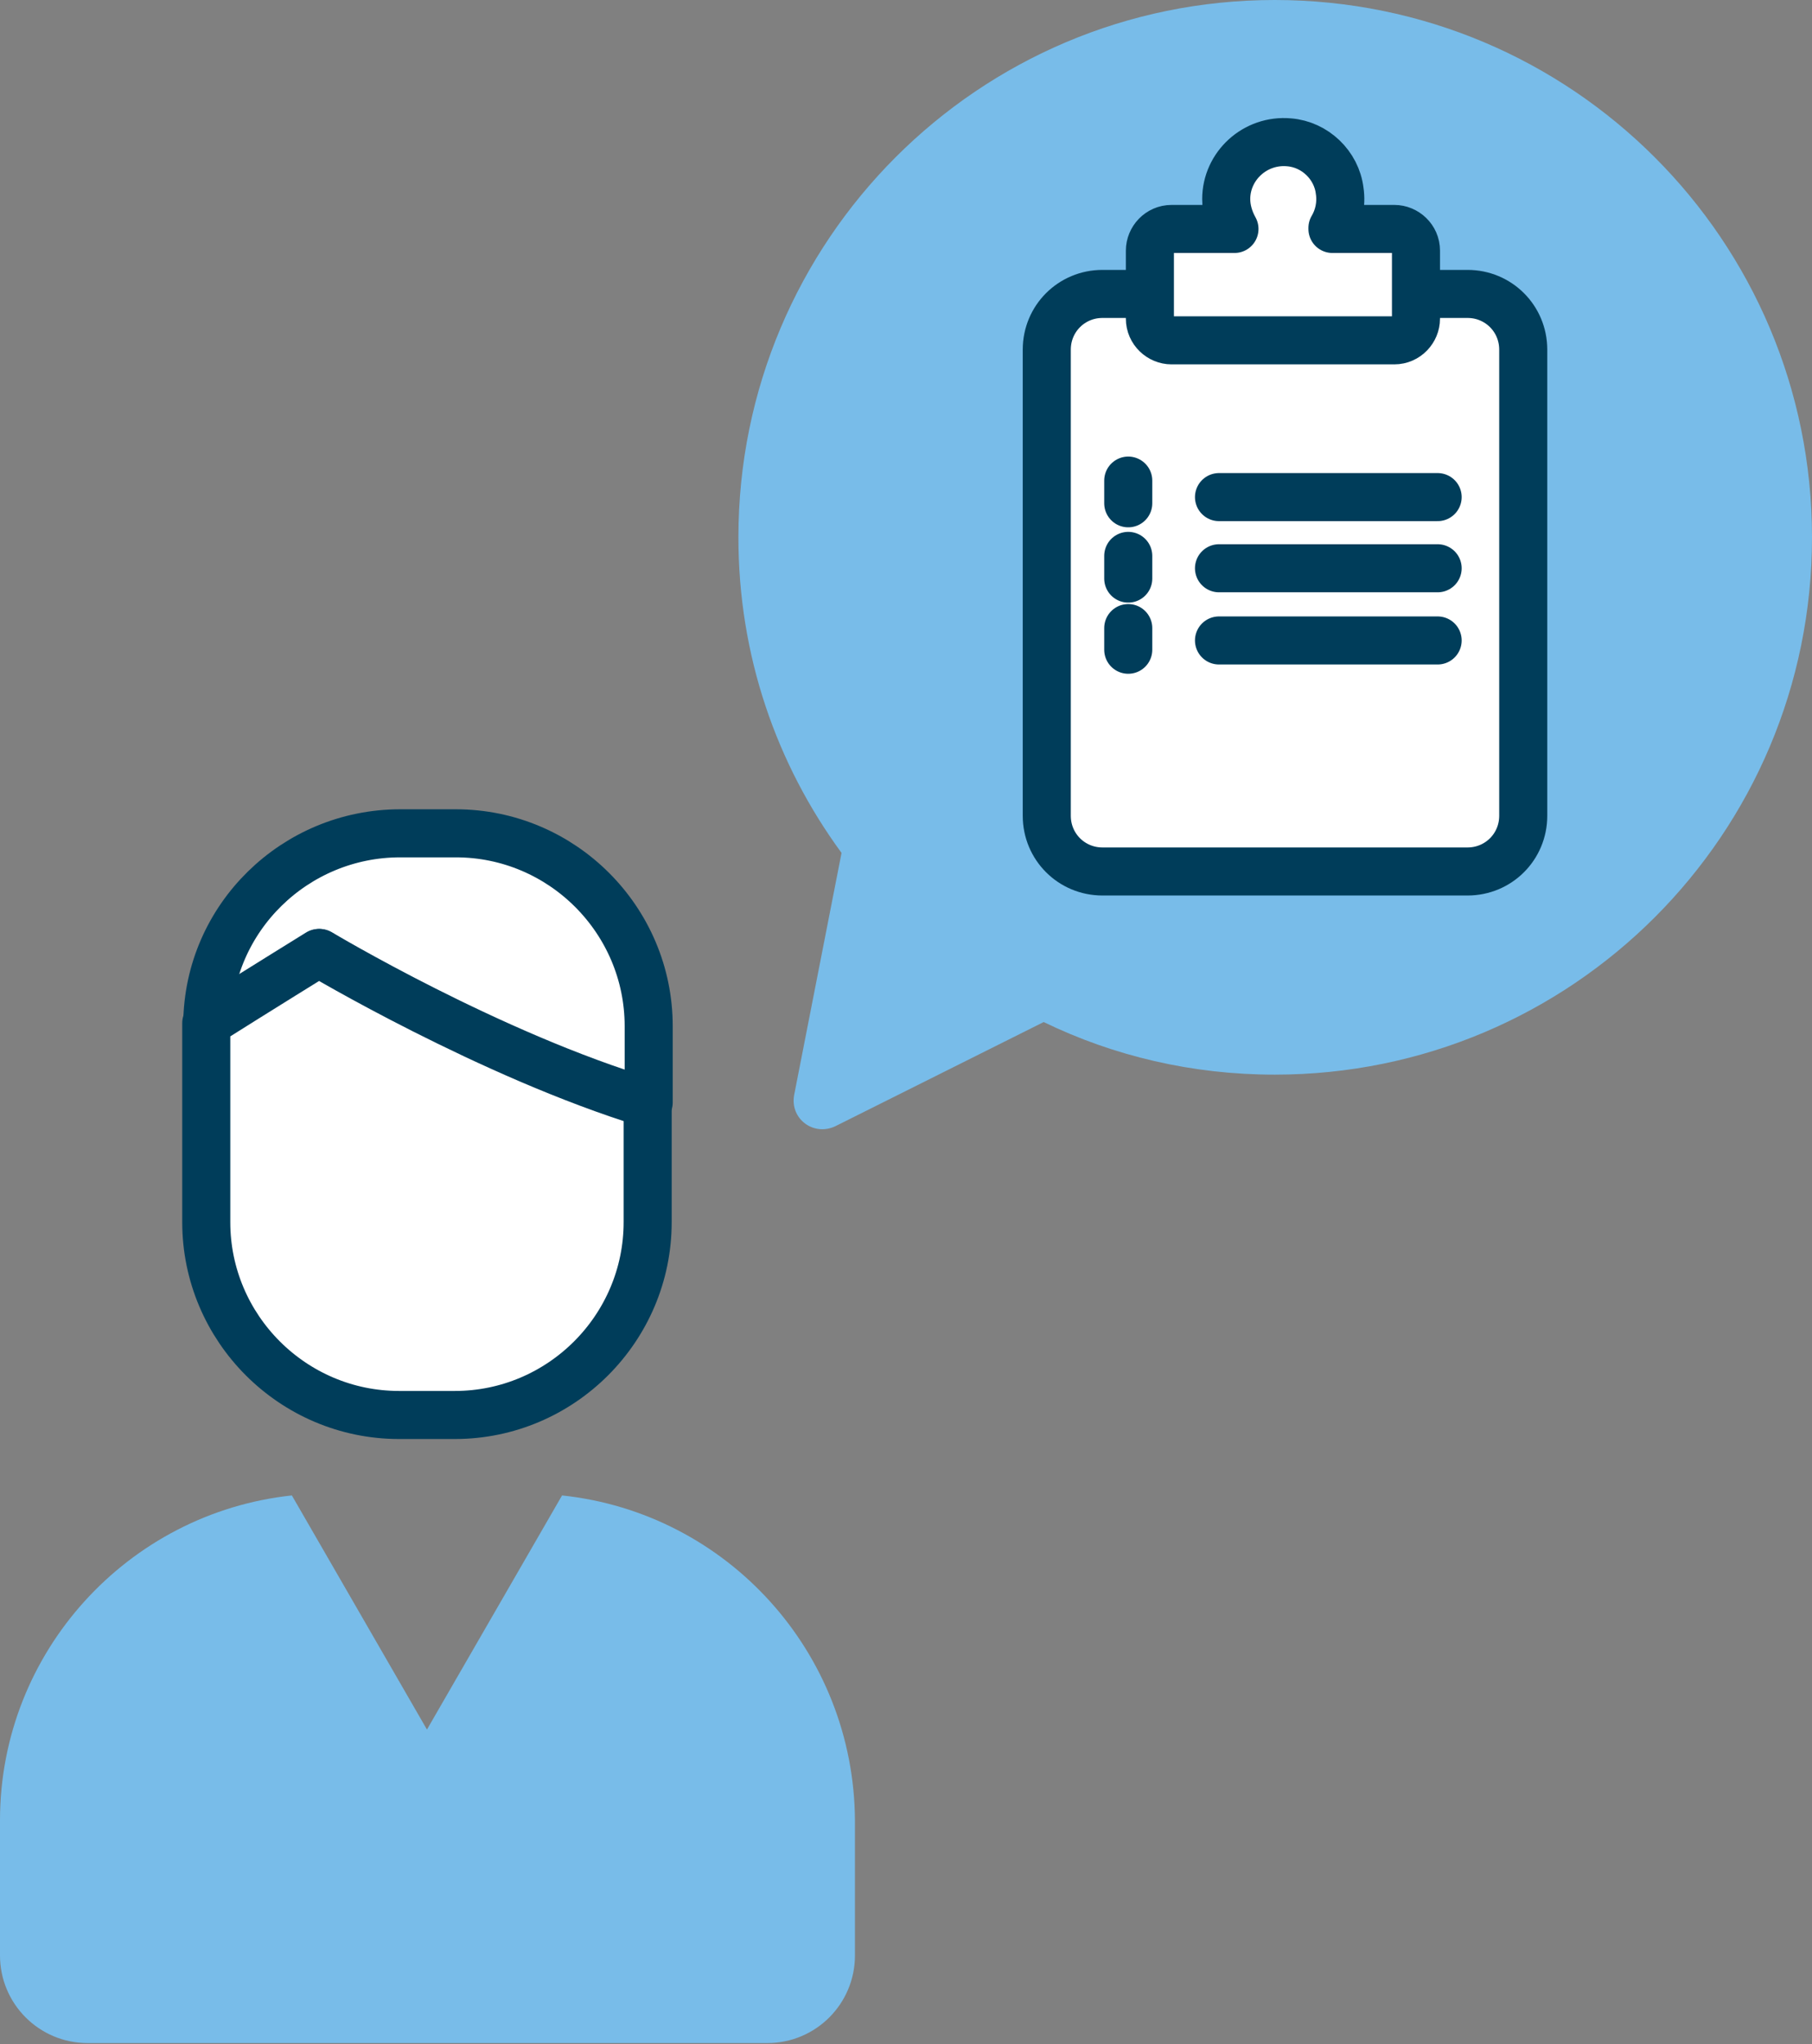
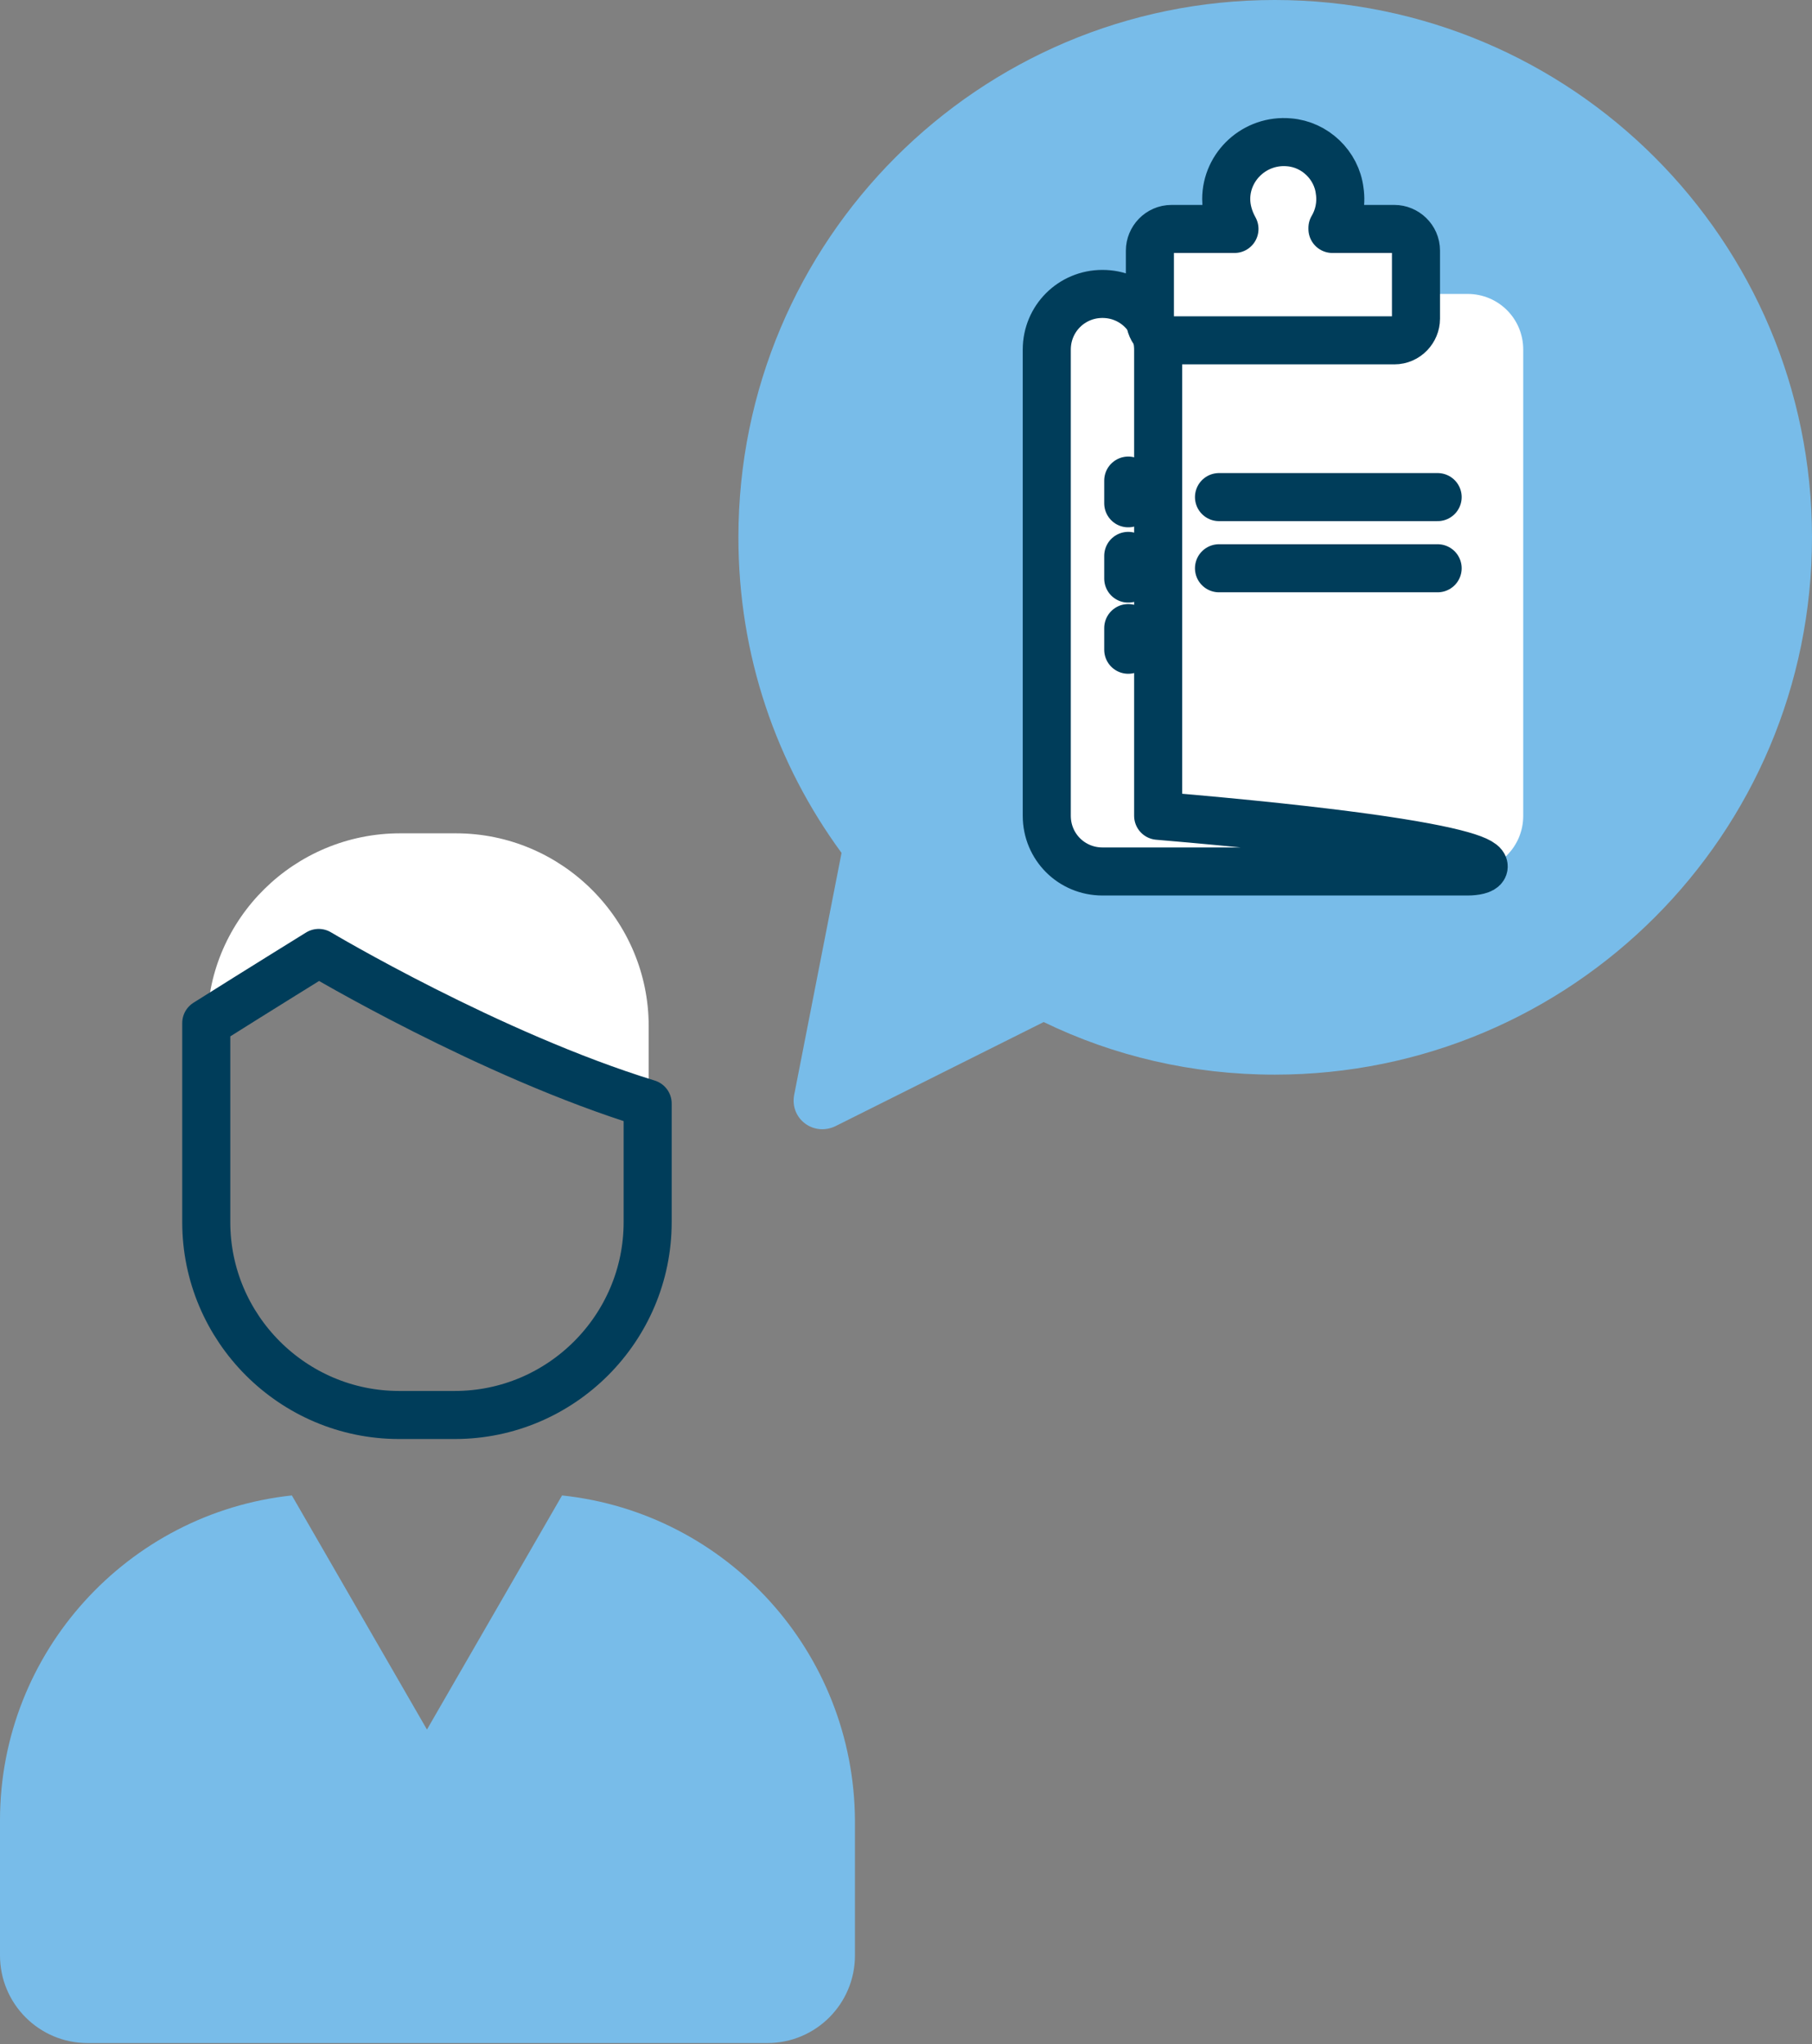
<svg xmlns="http://www.w3.org/2000/svg" xmlns:xlink="http://www.w3.org/1999/xlink" version="1.1" id="レイヤー_1" x="0px" y="0px" viewBox="0 0 175.7 198.2" style="enable-background:new 0 0 175.7 198.2;" xml:space="preserve">
  <rect x="0" y="0" width="175.7" height="198.2" fill="#808080" stroke="none" />
  <style type="text/css">
	.st0{clip-path:url(#SVGID_2_);fill:#78BCE9;}
	.st1{clip-path:url(#SVGID_2_);fill:#FFFFFF;}
	
		.st2{clip-path:url(#SVGID_2_);fill:none;stroke:#003D5A;stroke-width:4.66;stroke-linecap:round;stroke-linejoin:round;stroke-miterlimit:10;}
</style>
  <g>
    <defs>
      <rect id="SVGID_1_" width="175.7" height="198.2" />
    </defs>
    <clipPath id="SVGID_2_">
      <use xlink:href="#SVGID_1_" style="overflow:visible;" />
    </clipPath>
    <path class="st0" d="M54.5,145l-13.1,22.7L28.3,145C12.4,146.7,0,160.2,0,176.5v13.1c0,4.7,3.8,8.5,8.5,8.5h65.9   c4.7,0,8.5-3.8,8.5-8.5v-13.1C82.8,160.2,70.5,146.7,54.5,145" />
    <path class="st1" d="M62.9,106.9v-7.4c0-10.3-8.4-18.7-18.7-18.7h-5.4c-10.2,0-18.6,8.2-18.7,18.4c5.5-3.4,10.9-6.8,10.9-6.8   S47.5,102.3,62.9,106.9" />
-     <path class="st2" d="M62.9,106.9v-7.4c0-10.3-8.4-18.7-18.7-18.7h-5.4c-10.2,0-18.6,8.2-18.7,18.4c5.5-3.4,10.9-6.8,10.9-6.8   S47.5,102.3,62.9,106.9z" />
-     <path class="st1" d="M30.9,92.4c0,0-5.5,3.4-10.9,6.8c0,0.1,0,0.2,0,0.3v19c0,10.3,8.4,18.7,18.7,18.7h5.4   c10.3,0,18.7-8.4,18.7-18.7v-11.5C47.5,102.3,30.9,92.4,30.9,92.4" />
    <path class="st2" d="M30.9,92.4c0,0-5.5,3.4-10.9,6.8c0,0.1,0,0.2,0,0.3v19c0,10.3,8.4,18.7,18.7,18.7h5.4   c10.3,0,18.7-8.4,18.7-18.7v-11.5C47.5,102.3,30.9,92.4,30.9,92.4z" />
    <path class="st0" d="M123.6,0C94.9,0,71.6,23.3,71.6,52.1c0,11.5,3.7,22,10,30.6L77,106.2c-0.4,2.3,1.9,4,4,3l20.2-10.1   c6.8,3.3,14.4,5.1,22.4,5.1c28.8,0,52.1-23.3,52.1-52.1S152.4,0,123.6,0" />
    <path class="st1" d="M142.3,84.5h-35.4c-3,0-5.4-2.4-5.4-5.4V33.9c0-3,2.4-5.4,5.4-5.4h35.4c3,0,5.4,2.4,5.4,5.4v45.2   C147.7,82.1,145.3,84.5,142.3,84.5" />
-     <path class="st2" d="M142.3,84.5h-35.4c-3,0-5.4-2.4-5.4-5.4V33.9c0-3,2.4-5.4,5.4-5.4h35.4c3,0,5.4,2.4,5.4,5.4v45.2   C147.7,82.1,145.3,84.5,142.3,84.5z" />
+     <path class="st2" d="M142.3,84.5h-35.4c-3,0-5.4-2.4-5.4-5.4V33.9c0-3,2.4-5.4,5.4-5.4c3,0,5.4,2.4,5.4,5.4v45.2   C147.7,82.1,145.3,84.5,142.3,84.5z" />
    <path class="st1" d="M129.2,22.1c0.6-1,0.9-2.3,0.7-3.6c-0.3-2.5-2.4-4.5-4.9-4.7c-3.3-0.3-6.1,2.3-6.1,5.5c0,1,0.3,2,0.8,2.9h-6.1   c-1.2,0-2.1,1-2.1,2.1v6.6c0,1.2,1,2.1,2.1,2.1h21.6c1.2,0,2.1-1,2.1-2.1v-6.6c0-1.2-1-2.1-2.1-2.1H129.2z" />
    <path class="st2" d="M129.2,22.1c0.6-1,0.9-2.3,0.7-3.6c-0.3-2.5-2.4-4.5-4.9-4.7c-3.3-0.3-6.1,2.3-6.1,5.5c0,1,0.3,2,0.8,2.9h-6.1   c-1.2,0-2.1,1-2.1,2.1v6.6c0,1.2,1,2.1,2.1,2.1h21.6c1.2,0,2.1-1,2.1-2.1v-6.6c0-1.2-1-2.1-2.1-2.1H129.2z" />
    <line class="st2" x1="118.2" y1="48.2" x2="139.4" y2="48.2" />
    <line class="st2" x1="118.2" y1="55.1" x2="139.4" y2="55.1" />
-     <line class="st2" x1="118.2" y1="62.1" x2="139.4" y2="62.1" />
    <line class="st2" x1="109.4" y1="46.6" x2="109.4" y2="48.8" />
    <line class="st2" x1="109.4" y1="53.9" x2="109.4" y2="56.1" />
    <line class="st2" x1="109.4" y1="60.9" x2="109.4" y2="63" />
  </g>
</svg>